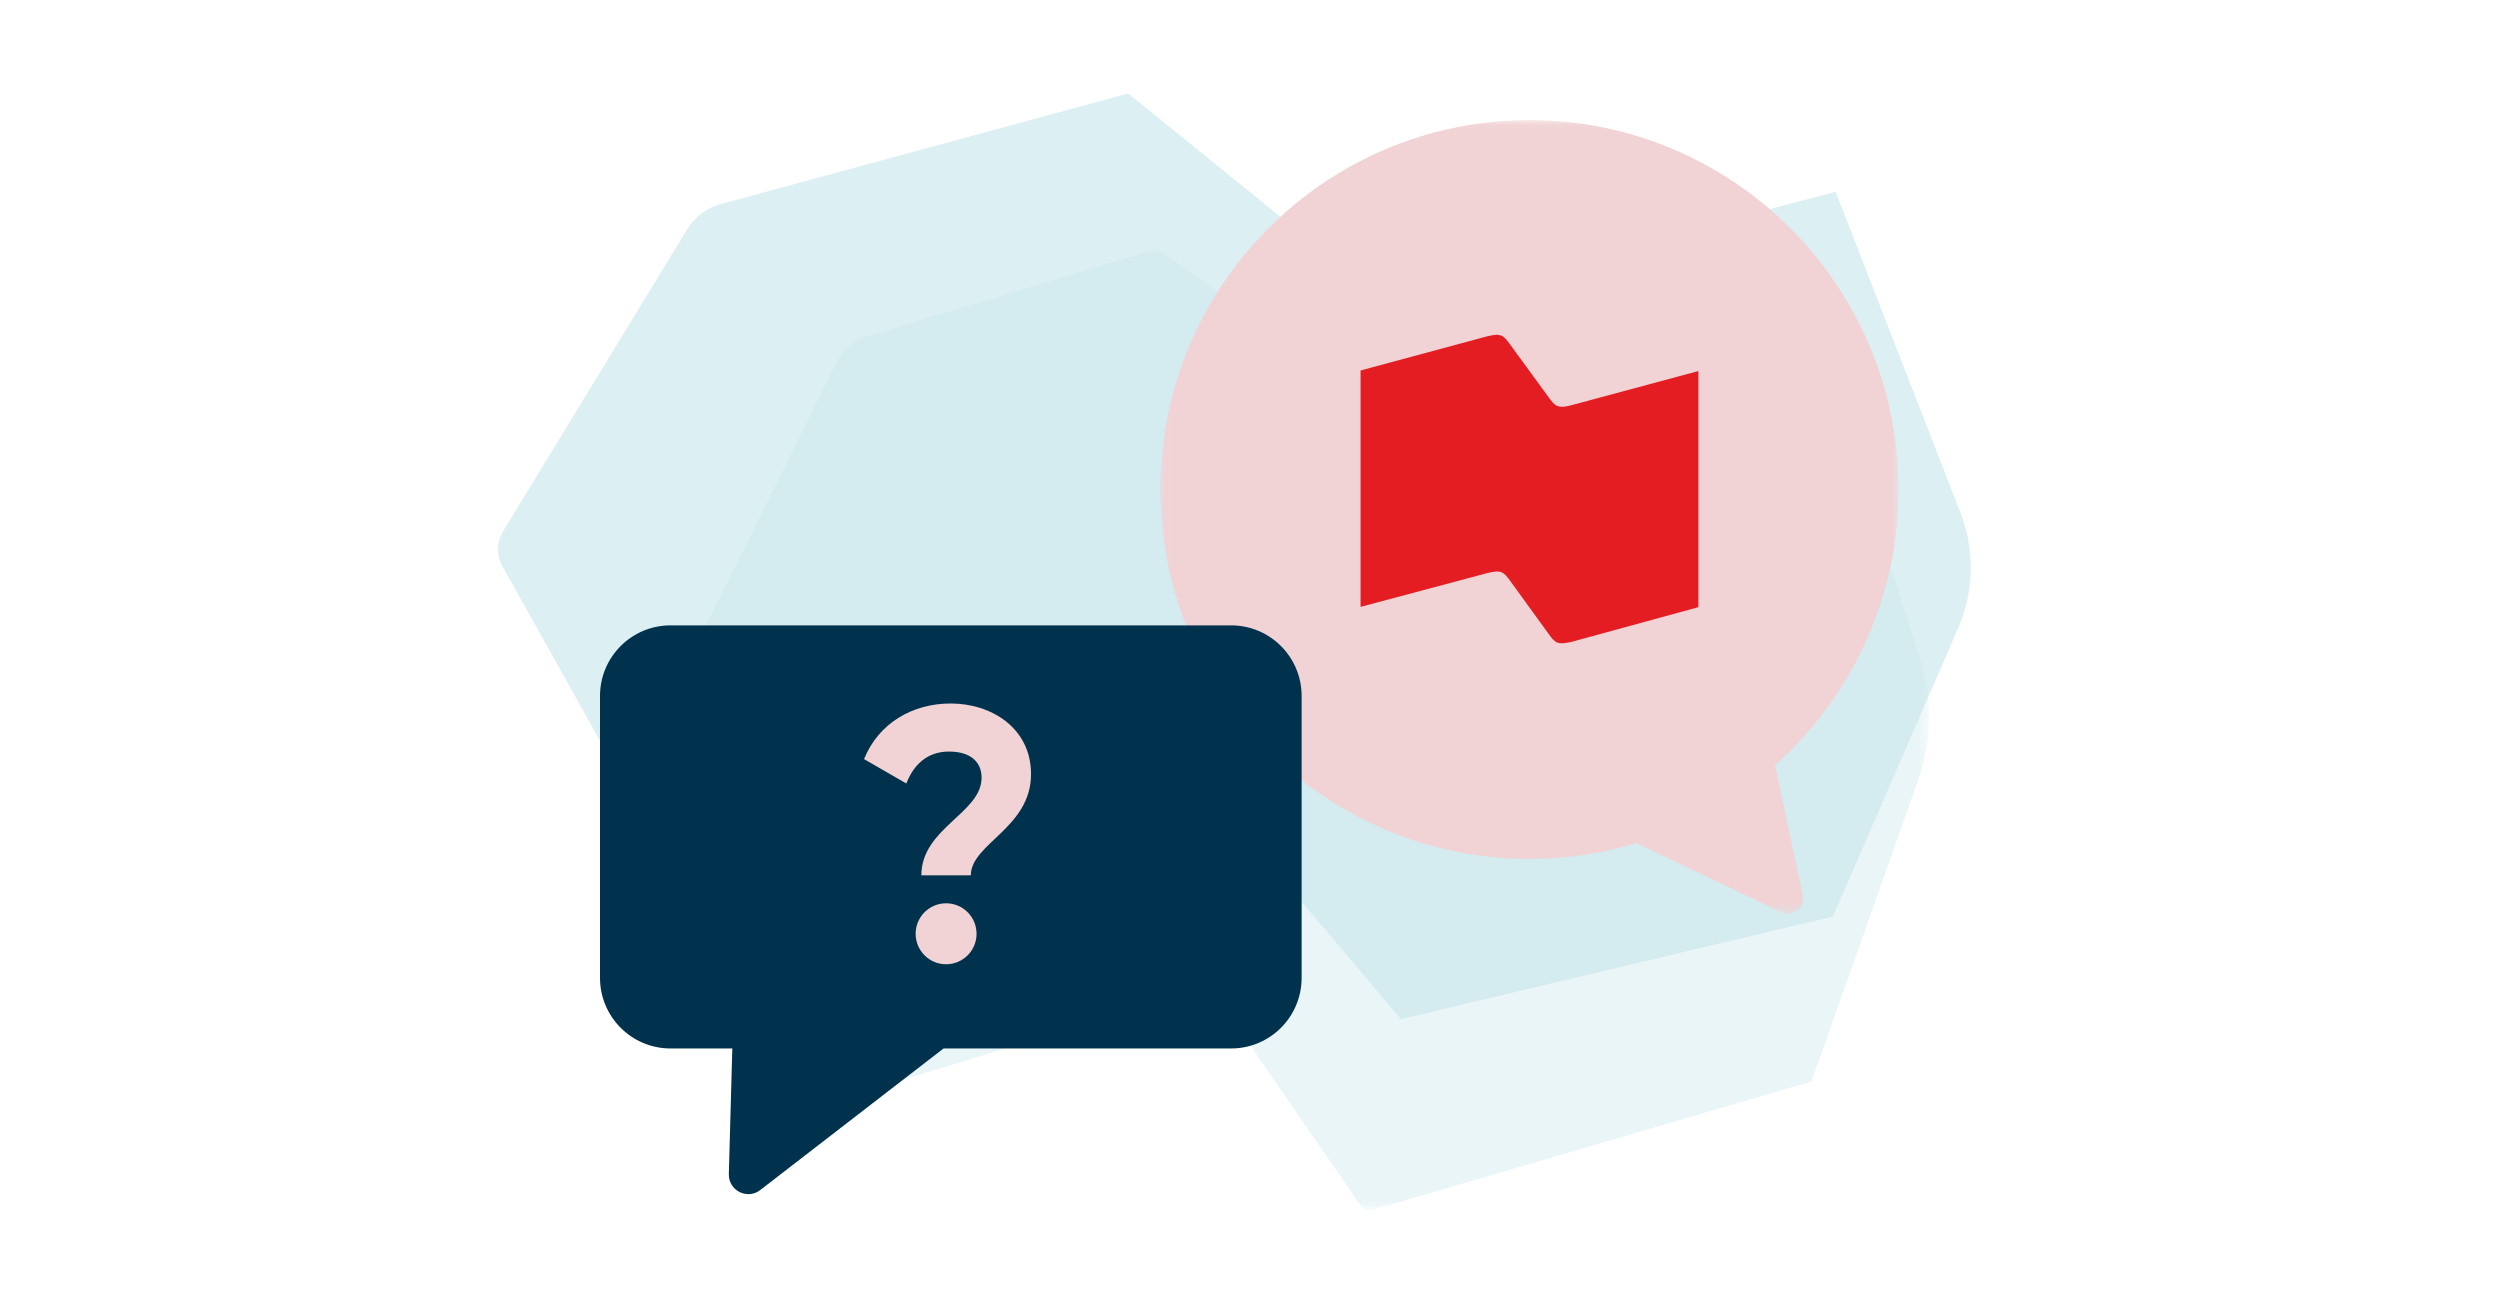
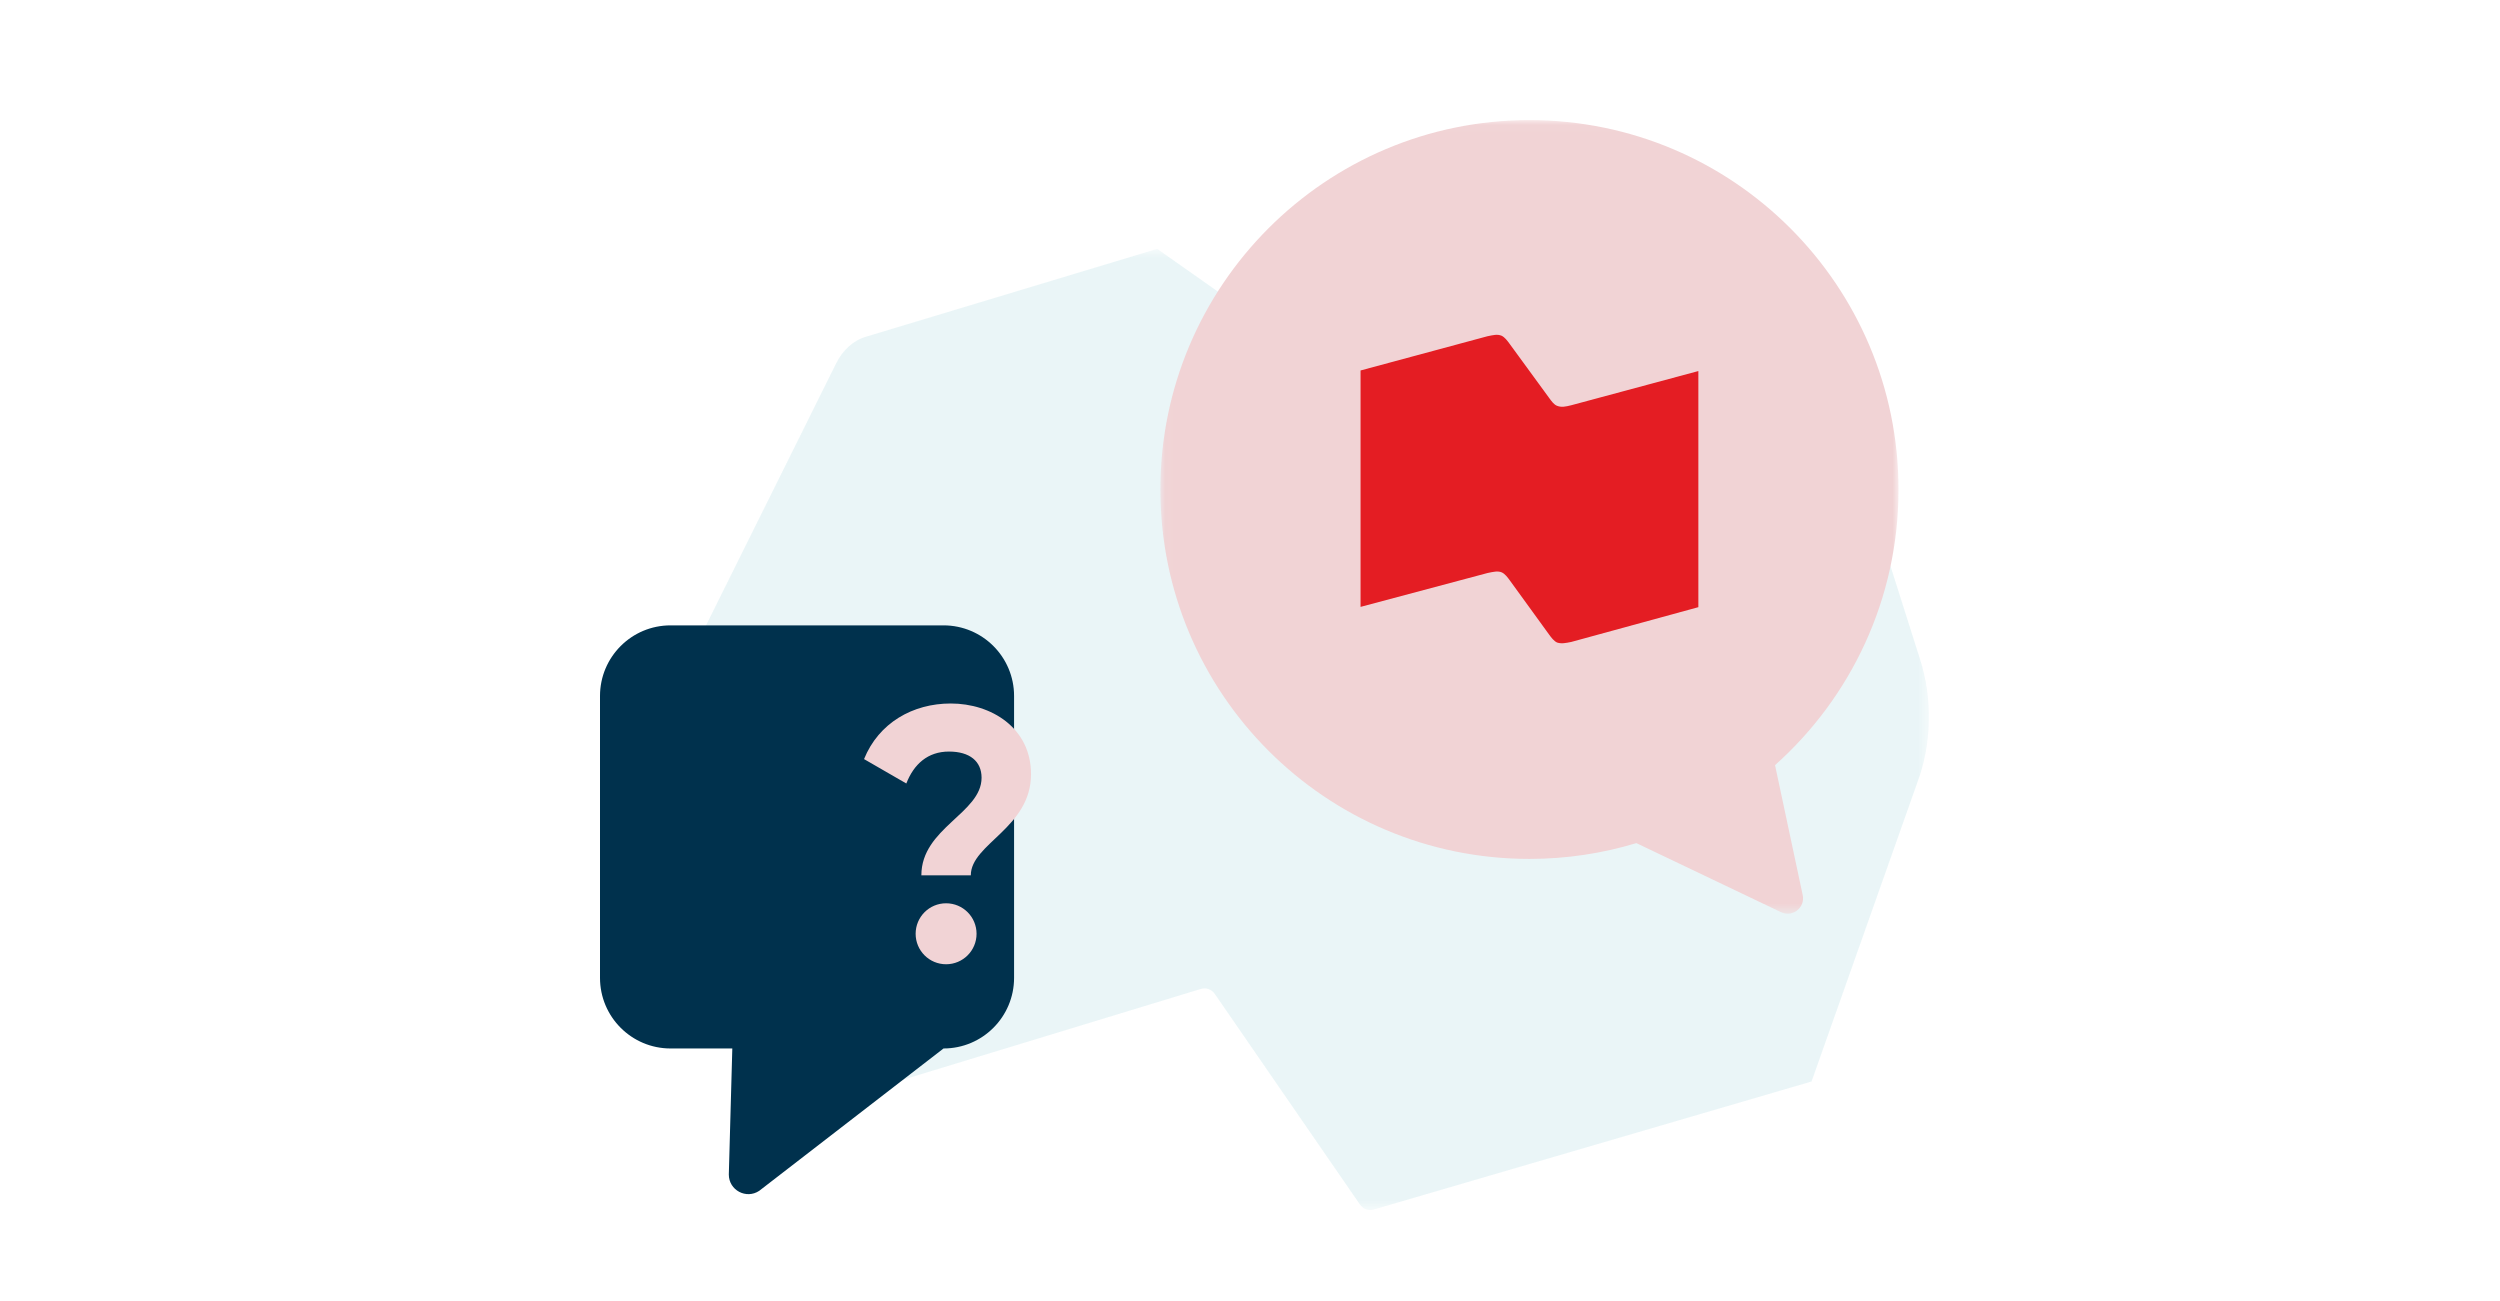
<svg xmlns="http://www.w3.org/2000/svg" xmlns:xlink="http://www.w3.org/1999/xlink" width="244" height="127" viewBox="0 0 244 127">
  <defs>
    <path id="w21s9ikasa" d="M0.168 0.627L122.545 0.627 122.545 94.436 0.168 94.436z" />
    <path id="2wolf9zi4c" d="M0.037 0.031L72.077 0.031 72.077 77.487 0.037 77.487z" />
  </defs>
  <g fill="none" fill-rule="evenodd">
    <g>
      <g>
        <g>
          <g>
            <g transform="translate(-207 -1986) translate(207 1986) translate(48.15 8.467) translate(0 .216) translate(17.568 14.98)">
              <mask id="xvzkx4vetb" fill="#fff">
                <use xlink:href="#w21s9ikasa" />
              </mask>
              <path fill="#C5E5EA" d="M111.089 81.892l10.308-29.133c1.432-3.825 1.529-8.205.268-12.12L111.316 7.99l-36.8 11.835L47.223.627 18.836 9.19c-1.25.355-2.33 1.326-2.984 2.686L.592 42.604c-.544 1.093-.566 2.462-.06 3.581l16.702 36.17c.22.474.726.715 1.202.57l33.045-10.067c.51-.159 1.059.04 1.373.497l14.149 20.53c.31.45.847.65 1.352.503l42.734-12.496z" mask="url(#xvzkx4vetb)" opacity=".6" />
            </g>
-             <path fill="#C5E5EA" fill-opacity=".6" d="M130.742 80.767l12.108-27.884c1.682-3.66 1.795-7.852.315-11.6L131.01 10.036 87.785 21.36 61.965.436 22.388 11.184c-1.47.34-2.738 1.268-3.506 2.57L.957 43.164C.32 44.211.294 45.52.888 46.592L20.841 82.25 70.746 69.69l17.838 21.093 42.158-10.016z" transform="translate(-207 -1986) translate(207 1986) translate(48.15 8.467) translate(0 .216)" />
          </g>
        </g>
        <g>
          <g transform="translate(-207 -1986) translate(207 1986) translate(58.56 11.072) translate(54.656 .62)">
            <mask id="4yspibee2d" fill="#fff">
              <use xlink:href="#2wolf9zi4c" />
            </mask>
            <path fill="#F1D3D5" d="M60.028 62.987c7.391-6.603 12.05-16.206 12.05-26.903C72.077 16.173 55.95.03 36.056.03S.037 16.173.037 36.084c0 19.912 16.127 36.054 36.02 36.054 3.63 0 7.132-.543 10.436-1.542l14.119 6.741c1.125.537 2.376-.45 2.116-1.67l-2.7-12.68z" mask="url(#4yspibee2d)" />
          </g>
          <path fill="#E41D23" d="M94.795 28.48c-.564.14-.96.225-1.384.055-.31-.112-.565-.48-.791-.79l-3.842-5.26c-.226-.312-.48-.651-.791-.793-.424-.17-.82-.056-1.385.057L74.23 25.086V48.16l12.402-3.308c.565-.114.989-.227 1.384-.057.31.141.565.48.791.792l3.814 5.26c.226.31.48.65.79.792.424.14.82.056 1.385-.057l12.404-3.394V25.142L94.795 28.48z" transform="translate(-207 -1986) translate(207 1986) translate(58.56 11.072)" />
-           <path fill="#00314D" d="M61.593 49.964H6.886C3.082 49.964 0 53.05 0 56.856v27.51c0 3.807 3.082 6.893 6.886 6.893h6.027l-.341 12.305c0 1.526 1.698 2.435 2.966 1.59l17.99-13.895h28.065c3.803 0 6.885-3.086 6.885-6.893v-27.51c0-3.807-3.082-6.892-6.885-6.892" transform="translate(-207 -1986) translate(207 1986) translate(58.56 11.072)" />
+           <path fill="#00314D" d="M61.593 49.964H6.886C3.082 49.964 0 53.05 0 56.856v27.51c0 3.807 3.082 6.893 6.886 6.893h6.027l-.341 12.305c0 1.526 1.698 2.435 2.966 1.59l17.99-13.895c3.803 0 6.885-3.086 6.885-6.893v-27.51c0-3.807-3.082-6.892-6.885-6.892" transform="translate(-207 -1986) translate(207 1986) translate(58.56 11.072)" />
          <path fill="#F1D3D5" d="M30.806 80.065c0-1.646 1.33-2.976 2.972-2.976 1.644 0 2.974 1.33 2.974 2.976 0 1.644-1.33 2.974-2.974 2.974-1.643 0-2.972-1.33-2.972-2.974m6.435-15.229c0-1.61-1.154-2.556-3.183-2.556-2.063 0-3.428 1.225-4.161 3.117l-4.127-2.382c1.434-3.535 4.755-5.426 8.464-5.426 3.952 0 7.834 2.38 7.834 6.896 0 5.252-5.877 6.792-5.877 9.873h-4.826c0-4.621 5.876-6.057 5.876-9.522" transform="translate(-207 -1986) translate(207 1986) translate(58.56 11.072)" />
        </g>
      </g>
    </g>
  </g>
</svg>